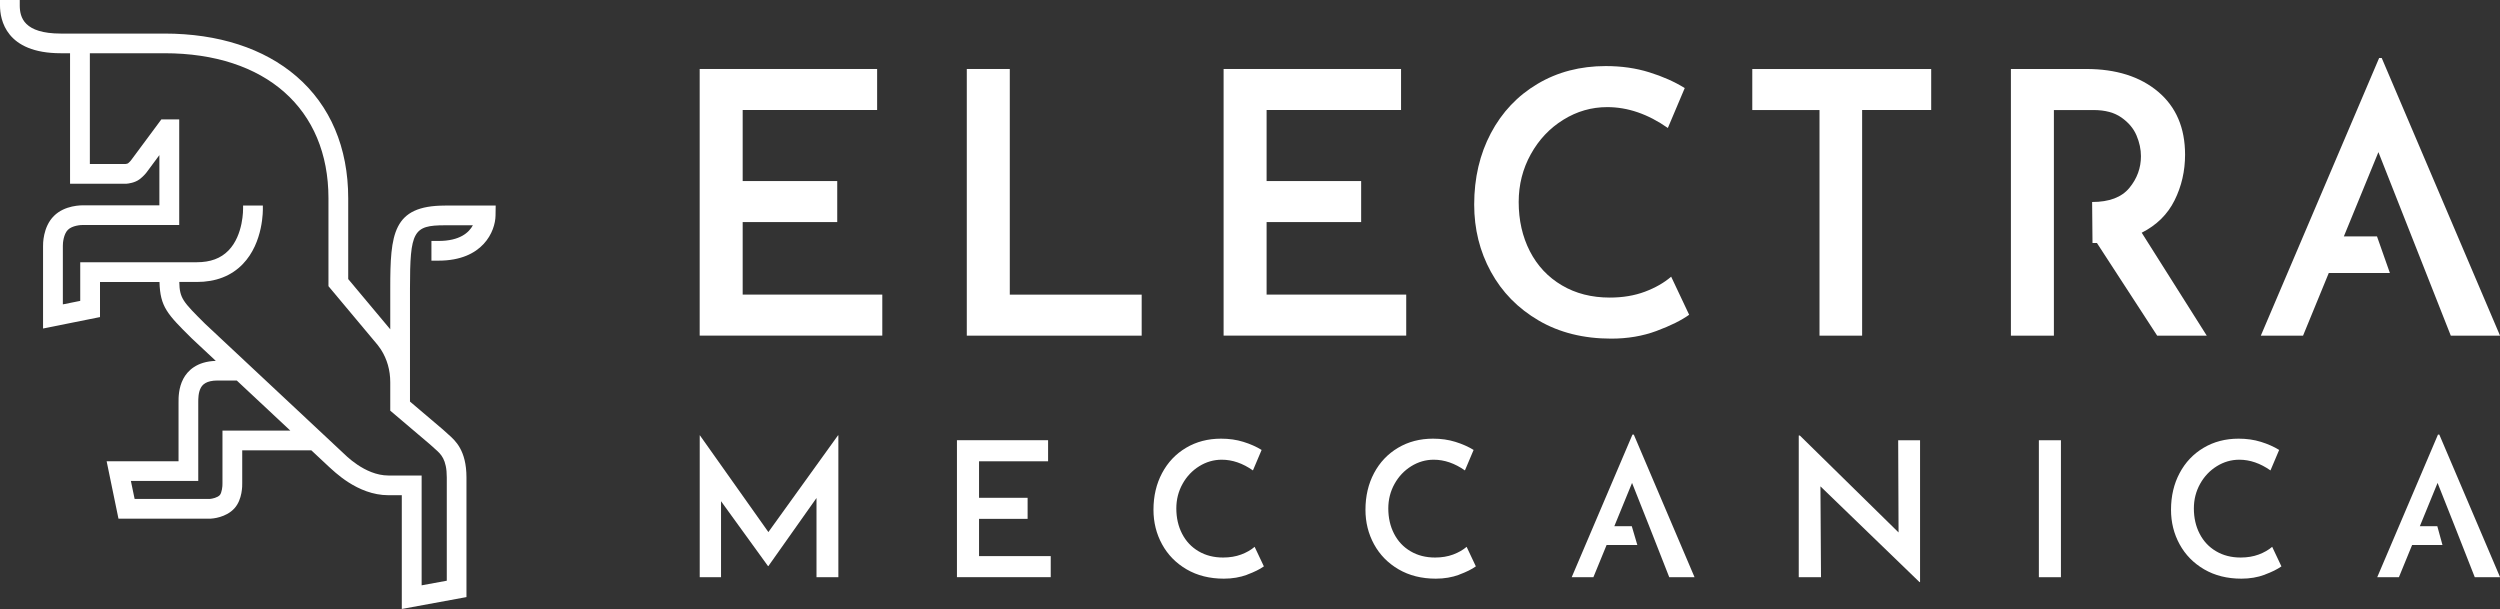
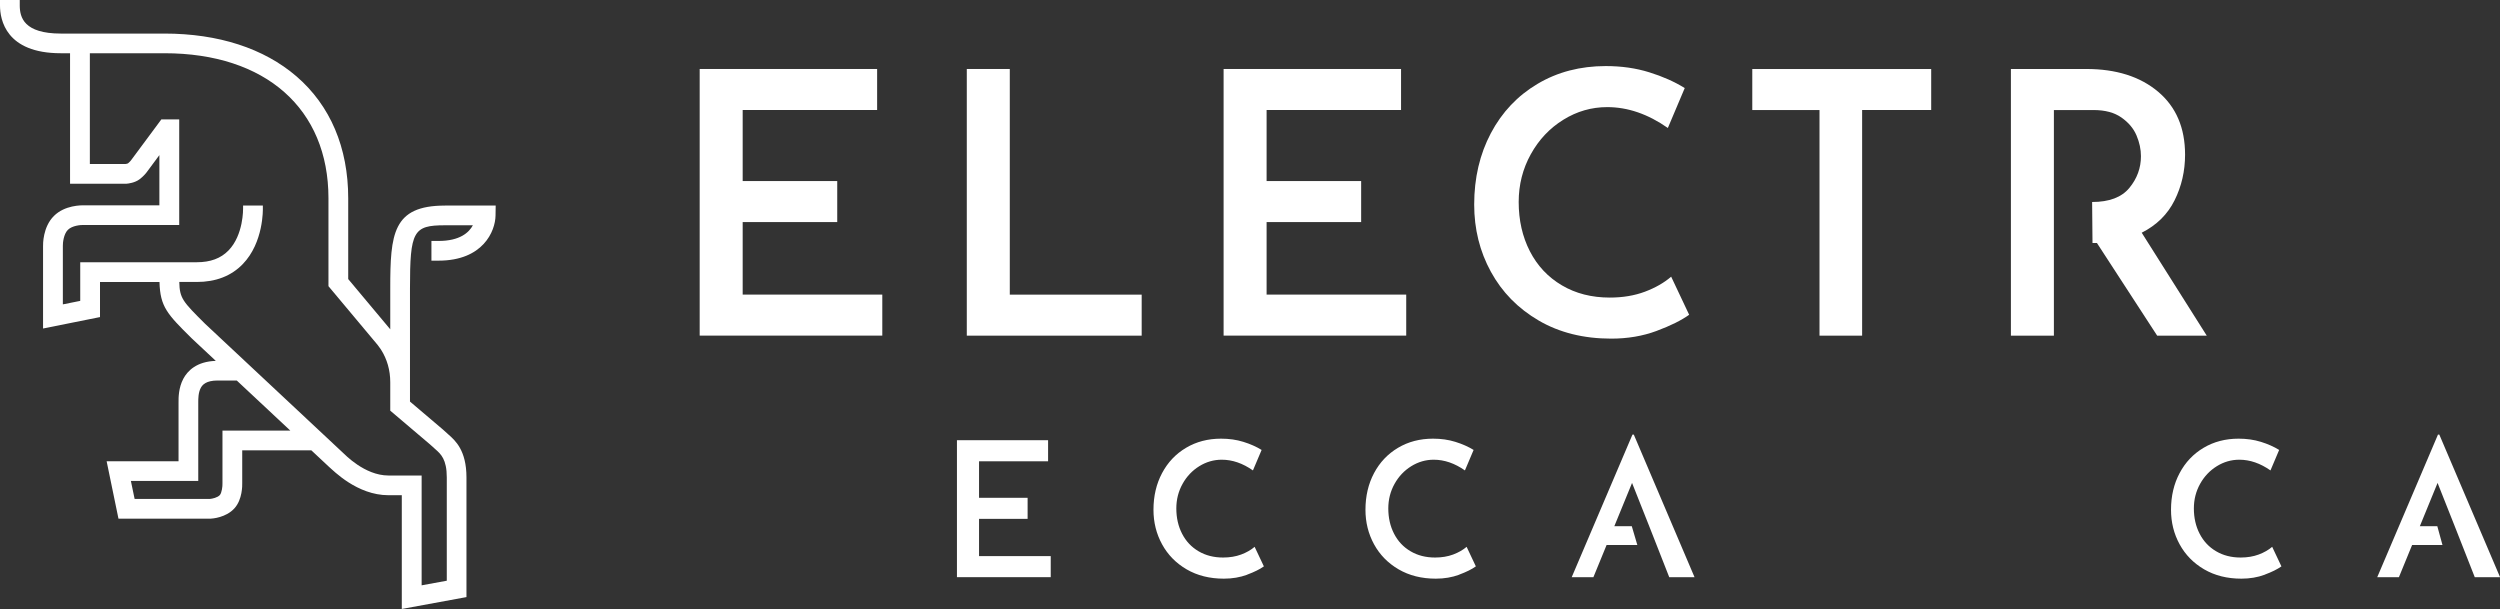
<svg xmlns="http://www.w3.org/2000/svg" width="234" height="57" viewBox="0 0 234 57" fill="none">
  <rect x="0" y="0" width="234" height="57" fill="#333333" stroke="none" />
  <g clip-path="url(#clip0_872_2071)">
    <path d="M41.646 19.242C36.754 19.242 36.528 21.902 36.528 26.997V30.823L32.593 26.121V18.559C32.593 13.819 30.917 9.874 27.744 7.143C24.702 4.525 20.435 3.142 15.395 3.142H5.689C2.248 3.139 1.849 1.636 1.849 0.507V0H0V0.507C0 1.851 0.554 4.983 5.689 4.983H6.557V17.197H11.834C12.014 17.183 12.631 17.113 13.08 16.768C13.475 16.465 13.708 16.155 13.775 16.061L14.918 14.519V19.221H7.884C7.606 19.21 6.067 19.203 5.054 20.206C3.999 21.247 4.027 22.891 4.03 23.042V30.749L9.36 29.679V26.396H14.929C14.989 28.725 15.663 29.404 17.908 31.635L20.198 33.778C18.402 33.835 17.555 34.711 17.16 35.45C16.708 36.298 16.708 37.227 16.711 37.674V43.174H9.981L11.089 48.547H19.718C19.863 48.54 21.162 48.456 21.952 47.569C22.69 46.746 22.679 45.44 22.672 45.218V42.154H29.145L30.786 43.688C31.217 44.054 33.426 46.352 36.359 46.352H37.608V57L43.661 55.888V44.684C43.661 42.161 42.616 41.239 41.995 40.69L41.473 40.218L38.374 37.586V26.997C38.374 21.638 38.678 21.086 41.642 21.086H44.261C43.898 21.761 43.047 22.553 41.049 22.553H40.382V24.397H41.049C45.218 24.397 46.361 21.634 46.382 20.174L46.396 19.238H41.642L41.646 19.242ZM20.823 40.306V45.25C20.834 45.528 20.759 46.13 20.576 46.338C20.361 46.577 19.866 46.682 19.651 46.7H12.6L12.25 45.014H18.557V37.667C18.557 37.325 18.557 36.752 18.79 36.312C18.949 36.013 19.288 35.615 20.378 35.615H22.16L27.176 40.306H20.823ZM36.528 38.438L40.255 41.601L40.774 42.069C41.261 42.502 41.819 42.991 41.819 44.684V54.354L39.465 54.787V44.508H36.366C34.114 44.508 32.258 42.513 32.092 42.372L19.199 30.309C17.114 28.233 16.814 27.933 16.782 26.392H18.419C20.198 26.392 21.645 25.833 22.718 24.724C24.688 22.694 24.606 19.572 24.603 19.47V19.235H22.753V19.498C22.753 19.523 22.806 21.99 21.384 23.447C20.664 24.186 19.694 24.545 18.423 24.545H7.51V28.162L5.883 28.489V23.007C5.876 22.747 5.95 21.913 6.356 21.511C6.762 21.11 7.556 21.05 7.821 21.057H16.775V11.173H15.105L12.271 14.994C12.271 14.994 12.155 15.153 11.975 15.293C11.933 15.315 11.816 15.346 11.728 15.353H8.41V4.983H15.398C24.864 4.983 30.744 10.184 30.744 18.555V26.786L35.237 32.156C35.237 32.156 35.477 32.434 35.653 32.709C36.235 33.62 36.528 34.655 36.528 35.781V38.438Z" fill="white" />
-     <path d="M78.471 40.75V54.027H76.424V46.613L71.921 52.985H71.886L67.488 46.912V54.027H65.494V40.75H65.512L71.921 49.801L78.436 40.75H78.471Z" fill="white" />
    <path d="M98.101 41.207V43.177H91.638V46.594H96.184V48.565H91.638V52.052H98.348V54.023H89.57V41.203H98.101V41.207Z" fill="white" />
    <path d="M116.735 53.794C116.068 54.04 115.341 54.163 114.554 54.163C113.224 54.163 112.062 53.871 111.067 53.291C110.072 52.71 109.306 51.929 108.77 50.947C108.233 49.965 107.965 48.888 107.965 47.717C107.965 46.436 108.233 45.292 108.77 44.282C109.306 43.272 110.054 42.484 111.014 41.914C111.974 41.344 113.065 41.059 114.289 41.059C115.041 41.059 115.74 41.157 116.382 41.358C117.025 41.558 117.593 41.808 118.087 42.114L117.275 44.032C116.322 43.364 115.352 43.029 114.36 43.029C113.605 43.029 112.902 43.233 112.249 43.638C111.596 44.043 111.074 44.595 110.686 45.292C110.298 45.992 110.104 46.756 110.104 47.59C110.104 48.469 110.284 49.261 110.644 49.958C111.004 50.658 111.515 51.204 112.179 51.594C112.842 51.989 113.612 52.185 114.483 52.185C115.108 52.185 115.669 52.09 116.17 51.904C116.672 51.718 117.092 51.475 117.434 51.183L118.299 53.013C117.921 53.283 117.402 53.54 116.735 53.787V53.794Z" fill="white" />
    <path d="M136.577 53.794C135.91 54.04 135.183 54.163 134.396 54.163C133.065 54.163 131.904 53.871 130.909 53.291C129.914 52.71 129.148 51.929 128.611 50.947C128.075 49.965 127.807 48.888 127.807 47.717C127.807 46.436 128.075 45.292 128.611 44.282C129.148 43.272 129.896 42.484 130.856 41.914C131.816 41.344 132.906 41.059 134.131 41.059C134.883 41.059 135.582 41.157 136.224 41.358C136.866 41.558 137.435 41.808 137.929 42.114L137.117 44.032C136.164 43.364 135.193 43.029 134.202 43.029C133.446 43.029 132.744 43.233 132.091 43.638C131.438 44.043 130.916 44.595 130.528 45.292C130.14 45.992 129.945 46.756 129.945 47.59C129.945 48.469 130.125 49.261 130.485 49.958C130.845 50.658 131.357 51.204 132.021 51.594C132.684 51.989 133.454 52.185 134.325 52.185C134.95 52.185 135.511 52.09 136.012 51.904C136.513 51.718 136.933 51.475 137.276 51.183L138.14 53.013C137.763 53.283 137.244 53.54 136.577 53.787V53.794Z" fill="white" />
    <path d="M154.366 49.252L152.76 45.201L151.101 49.252H152.735L153.254 51.011H150.378L149.143 54.023H147.113L152.799 40.676H152.923L158.608 54.023H156.24L155.058 51.011" fill="white" />
-     <path d="M179.717 41.207V54.484H179.664L170.393 45.522L170.446 54.027H168.363V40.768H168.469L177.705 49.836L177.67 41.207H179.717Z" fill="white" />
-     <path d="M192.903 41.207V54.027H190.838V41.207H192.903Z" fill="white" />
    <path d="M211.977 53.794C211.31 54.04 210.583 54.163 209.796 54.163C208.466 54.163 207.305 53.871 206.309 53.291C205.314 52.71 204.548 51.929 204.012 50.947C203.475 49.965 203.207 48.888 203.207 47.717C203.207 46.436 203.475 45.292 204.012 44.282C204.548 43.272 205.296 42.484 206.256 41.914C207.216 41.344 208.307 41.059 209.532 41.059C210.283 41.059 210.982 41.157 211.624 41.358C212.267 41.558 212.835 41.808 213.329 42.114L212.517 44.032C211.564 43.364 210.594 43.029 209.602 43.029C208.847 43.029 208.145 43.233 207.492 43.638C206.839 44.043 206.316 44.595 205.928 45.292C205.54 45.992 205.346 46.756 205.346 47.59C205.346 48.469 205.526 49.261 205.886 49.958C206.246 50.658 206.758 51.204 207.421 51.594C208.085 51.989 208.854 52.185 209.726 52.185C210.35 52.185 210.912 52.09 211.413 51.904C211.914 51.718 212.334 51.475 212.676 51.183L213.541 53.013C213.163 53.283 212.644 53.54 211.977 53.787V53.794Z" fill="white" />
    <path d="M229.762 49.252L228.157 45.201L226.498 49.252H228.132L228.615 51.011H225.774L224.539 54.023H222.51L228.195 40.676H228.319L234.005 54.023H231.637L230.454 51.011" fill="white" />
    <path d="M82.099 6.457V10.296H69.514V16.947H78.365V20.786H69.514V27.574H82.583V31.413H65.49V6.457H82.099Z" fill="white" />
    <path d="M94.516 6.457V27.578H106.861V31.417H90.492V6.457H94.516Z" fill="white" />
    <path d="M131.138 6.457V10.296H118.553V16.947H127.404V20.786H118.553V27.574H131.622V31.413H114.529V6.457H131.138Z" fill="white" />
    <path d="M155.056 30.975C153.76 31.457 152.345 31.696 150.81 31.696C148.219 31.696 145.954 31.13 144.019 30C142.082 28.867 140.593 27.35 139.548 25.439C138.503 23.532 137.984 21.435 137.984 19.147C137.984 16.656 138.507 14.428 139.548 12.461C140.589 10.494 142.047 8.957 143.917 7.848C145.784 6.74 147.912 6.184 150.298 6.184C151.766 6.184 153.125 6.377 154.374 6.768C155.624 7.155 156.729 7.647 157.692 8.242L156.111 11.979C154.254 10.677 152.363 10.026 150.436 10.026C148.968 10.026 147.598 10.42 146.328 11.209C145.054 11.997 144.041 13.07 143.285 14.432C142.53 15.794 142.149 17.282 142.149 18.905C142.149 20.618 142.498 22.156 143.197 23.518C143.896 24.88 144.895 25.942 146.19 26.706C147.485 27.473 148.982 27.853 150.676 27.853C151.89 27.853 152.984 27.67 153.962 27.304C154.936 26.938 155.754 26.47 156.421 25.897L158.105 29.462C157.371 29.989 156.358 30.489 155.063 30.971L155.056 30.975Z" fill="white" />
    <path d="M180.76 6.457V10.296H174.295V31.417H170.306V10.3H164.014V6.461H180.76V6.457Z" fill="white" />
    <path d="M195.819 18.907C197.425 18.907 198.586 18.467 199.31 17.587C200.033 16.708 200.393 15.719 200.393 14.621C200.393 13.981 200.256 13.337 199.98 12.682C199.705 12.031 199.236 11.472 198.572 11.004C197.909 10.536 197.037 10.3 195.957 10.3H192.244V31.421H188.221V6.457H195.272C198.067 6.457 200.309 7.164 201.996 8.582C203.679 10.001 204.523 11.964 204.523 14.48C204.523 16.011 204.194 17.436 203.541 18.749C202.888 20.065 201.861 21.075 200.464 21.782L206.552 31.417H201.911L196.271 22.743H195.858L195.823 18.904L195.819 18.907Z" fill="white" />
-     <path d="M222.618 14.241L219.385 22.127H222.487L223.694 25.554H217.973L215.566 31.417H211.613L222.688 5.426H222.928L234.003 31.417H229.394L222.618 14.237V14.241Z" fill="white" />
  </g>
  <defs>
    <clipPath id="clip0_872_2071">
      <rect width="234" height="57" fill="white" />
    </clipPath>
  </defs>
</svg>